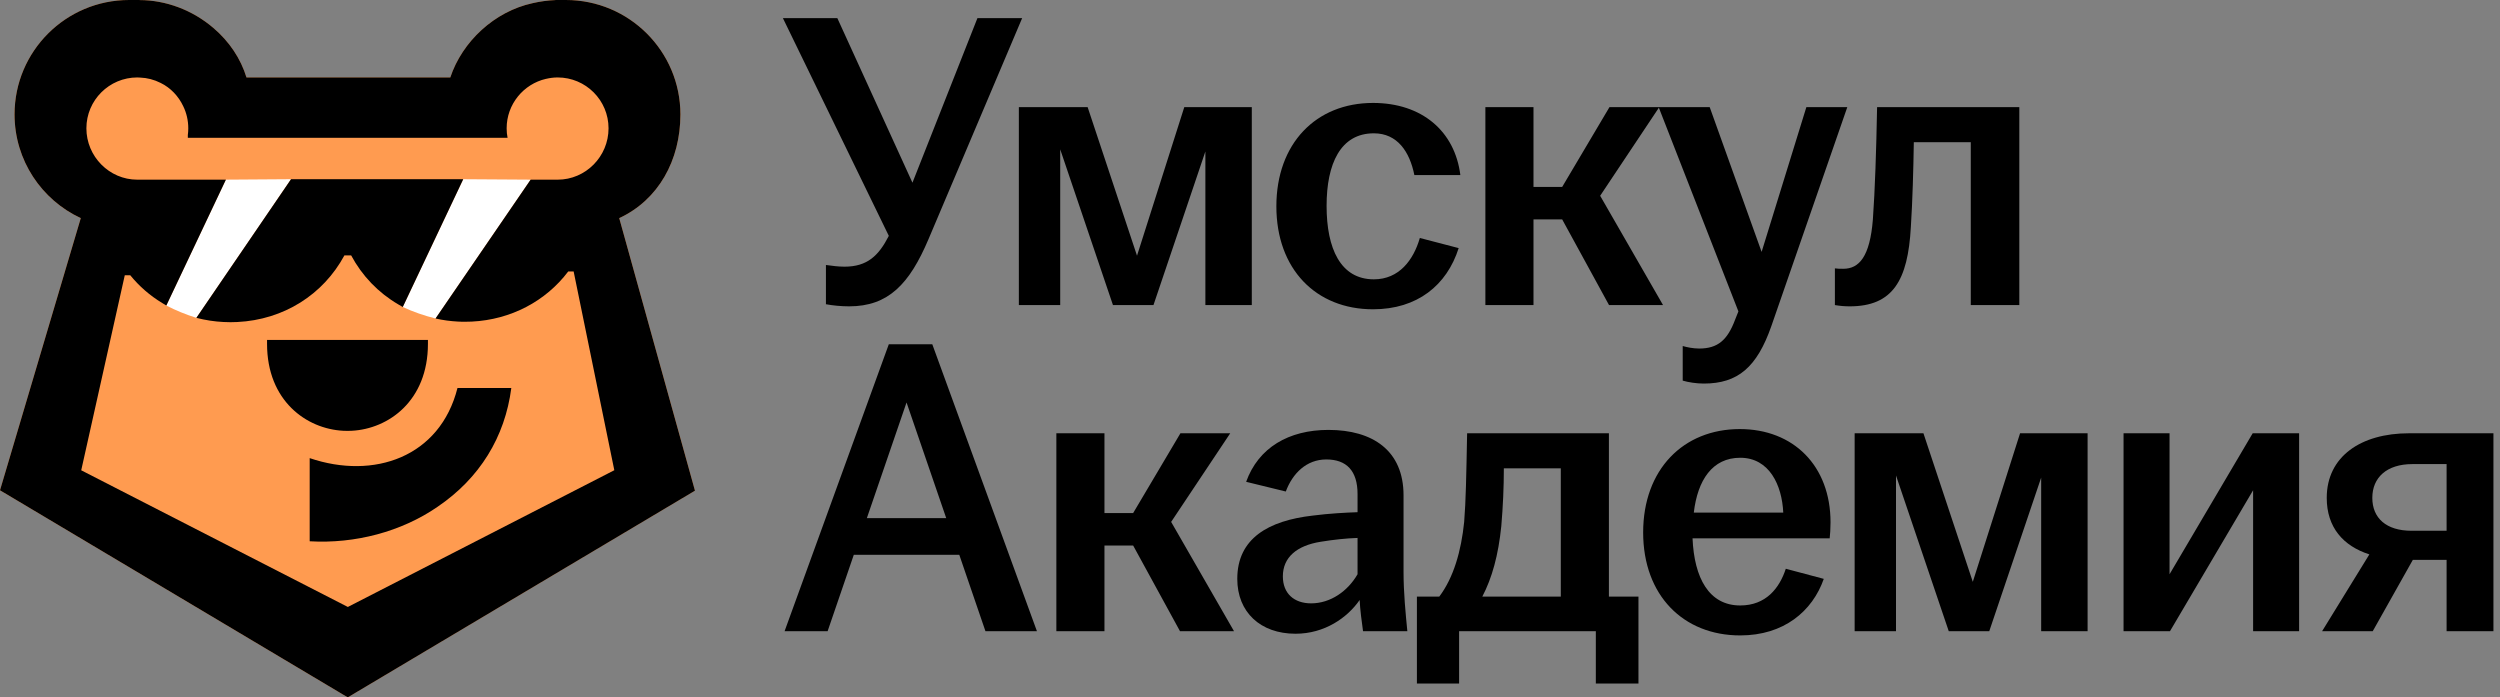
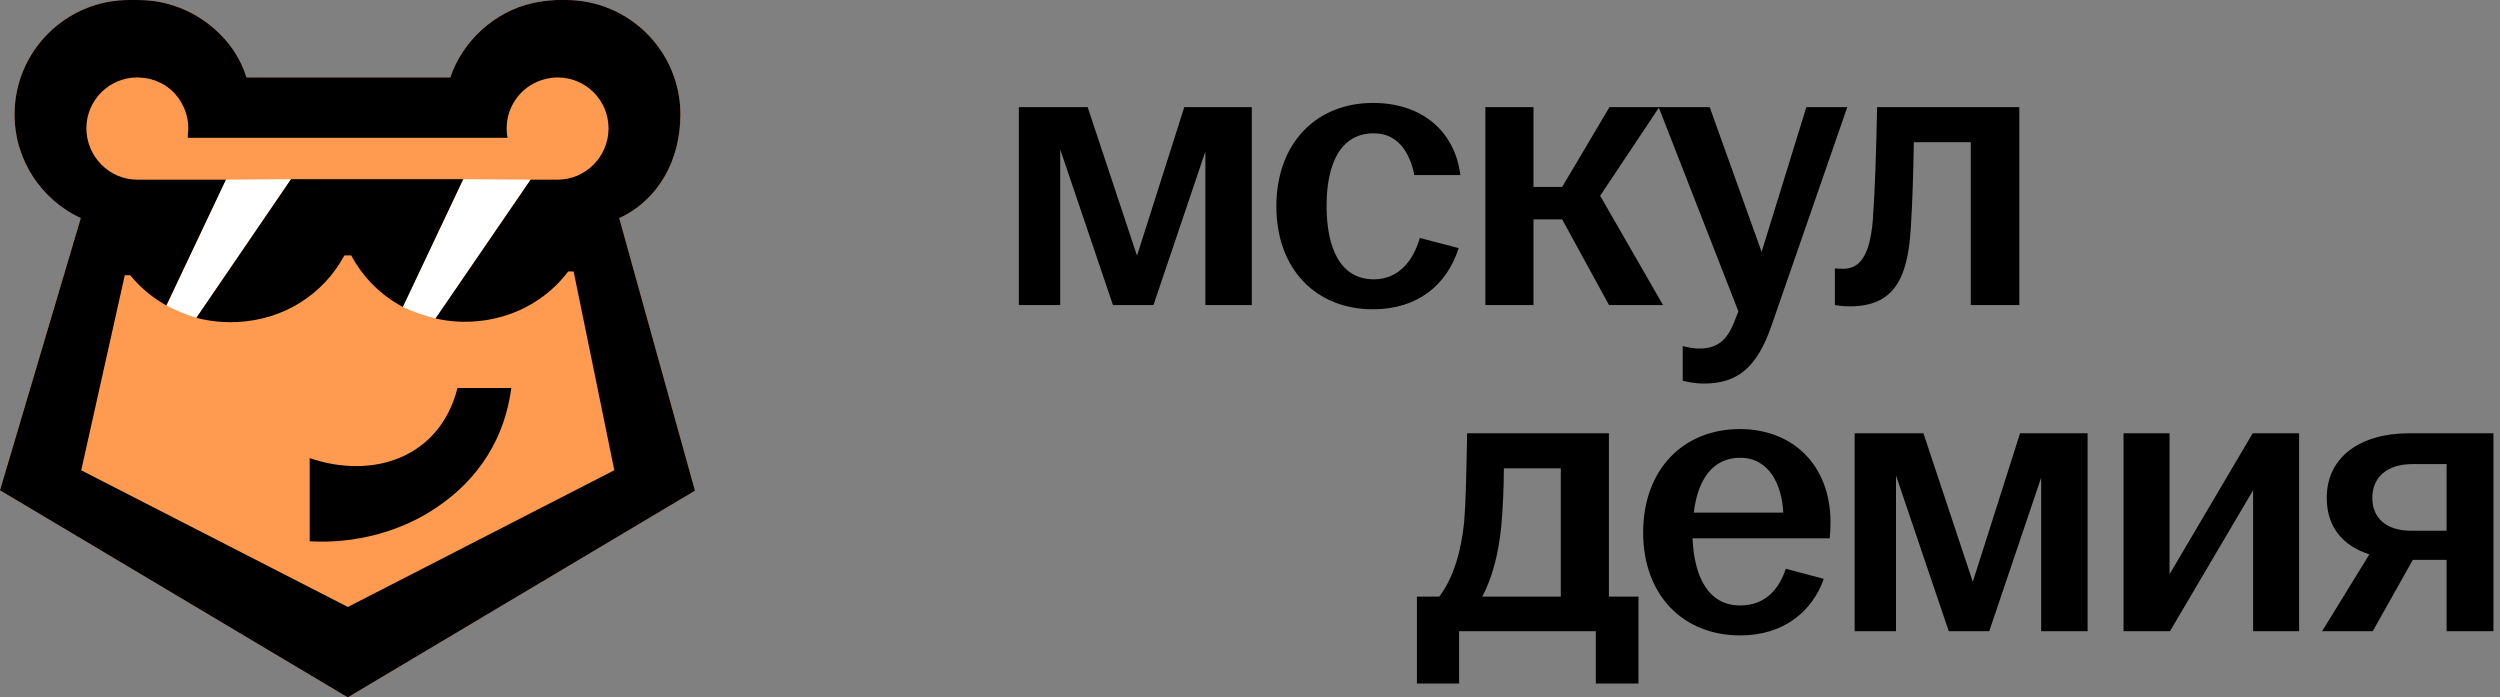
<svg xmlns="http://www.w3.org/2000/svg" width="190" height="53" viewBox="0 0 190 53" fill="none">
  <rect x="0" y="0" width="190" height="53" fill="#808080" stroke="none" />
  <path d="M47.06 16.577L52.816 37.29L26.427 52.998L0 37.262L6.138 16.577C3.163 15.193 1.104 12.182 1.104 8.696C1.106 3.896 5.004 0 9.813 0H10.601V0.006C12.613 0.013 14.622 0.763 16.21 2.119C17.439 3.165 18.297 4.467 18.732 5.886H34.224C35.13 3.157 37.582 0.869 40.481 0.241C41.062 0.106 41.639 0.03 42.216 0.006V0H43.004C47.813 0 51.711 3.896 51.711 8.696C51.711 12.187 50.035 15.197 47.06 16.577Z" fill="#FF9B50" />
  <path d="M17.167 13.654L22.117 13.619L14.924 24.156C14.123 23.905 13.361 23.594 12.639 23.221L17.165 13.656L17.167 13.654Z" fill="white" />
  <path d="M35.205 13.62L40.327 13.654L33.101 24.205C32.23 23.989 31.399 23.698 30.609 23.333L35.204 13.618L35.205 13.62Z" fill="white" />
  <path d="M23.536 34.819V41.137C26.982 41.339 30.499 40.413 33.249 38.52C36.446 36.353 38.378 33.226 38.86 29.486H34.769C33.445 34.739 28.412 36.479 23.534 34.817L23.536 34.819Z" fill="black" />
-   <path d="M26.099 32.739C26.205 32.744 26.31 32.747 26.409 32.747C26.509 32.747 26.613 32.744 26.725 32.739C29.517 32.599 32.523 30.472 32.523 26.134V25.836H20.296V26.134C20.296 30.469 23.297 32.596 26.087 32.739H26.101H26.099Z" fill="black" />
  <path d="M14.926 24.156C15.605 24.332 16.303 24.44 16.994 24.473H17.014C17.187 24.482 17.356 24.487 17.518 24.487C17.681 24.487 17.85 24.482 18.018 24.474H18.032C21.555 24.301 24.563 22.398 26.175 19.41H26.687C27.524 20.969 28.745 22.243 30.273 23.136L30.611 23.333L35.206 13.618H22.119L14.926 24.154V24.156Z" fill="black" />
  <path d="M47.06 16.577C50.035 15.197 51.711 12.187 51.711 8.696C51.711 3.896 47.813 0 43.004 0H42.216V0.006C41.639 0.03 41.064 0.106 40.481 0.241C37.582 0.869 35.131 3.157 34.224 5.886H18.732C18.297 4.466 17.438 3.163 16.21 2.119C14.622 0.763 12.611 0.011 10.601 0.006V0H9.813C5.004 0 1.106 3.896 1.106 8.696C1.106 12.182 3.163 15.193 6.14 16.577L0 37.262L26.429 53L52.817 37.292L47.061 16.579L47.06 16.577ZM26.434 46.128L6.173 35.742L9.483 20.92H9.9C10.582 21.759 11.399 22.47 12.335 23.033L12.641 23.22L17.168 13.655H10.435C8.301 13.655 6.566 11.889 6.566 9.753C6.566 7.616 8.301 5.886 10.435 5.886C10.511 5.886 10.589 5.893 10.658 5.897C11.181 5.915 11.71 6.05 12.21 6.303C12.968 6.672 13.568 7.312 13.927 8.075C14.174 8.579 14.309 9.155 14.309 9.753C14.309 9.929 14.298 10.1 14.275 10.264V10.475H38.576C38.528 10.24 38.505 10 38.505 9.753C38.505 7.922 39.786 6.385 41.497 5.992H41.503C41.786 5.927 42.074 5.886 42.38 5.886C44.521 5.886 46.249 7.618 46.249 9.753C46.249 11.888 44.521 13.655 42.38 13.655H40.328L33.101 24.206C33.665 24.335 34.248 24.411 34.823 24.441H34.841C35.011 24.453 35.182 24.453 35.34 24.453C35.498 24.453 35.669 24.453 35.858 24.441C38.822 24.294 41.473 22.897 43.184 20.633H43.597L46.688 35.737L26.434 46.13V46.128Z" fill="black" />
-   <path d="M64.535 23.282C63.926 23.282 63.284 23.218 62.771 23.122V20.139C63.252 20.203 63.701 20.267 64.182 20.267C65.914 20.267 66.78 19.433 67.55 17.926L59.5 1.377H63.637L69.346 13.885L74.285 1.377H77.684L70.564 18.182C69.121 21.582 67.518 23.282 64.535 23.282Z" fill="black" />
  <path d="M77.433 23.186V8.144H82.661L86.413 19.433L90.005 8.144H95.137V23.186H91.609V11.511L87.664 23.186H84.585L80.576 11.351V23.186H77.433Z" fill="black" />
  <path d="M104.349 23.506C100.019 23.506 97.004 20.459 97.004 15.681C97.004 10.902 100.019 7.823 104.349 7.823C108.069 7.823 110.57 9.972 110.987 13.307H107.492C107.139 11.543 106.209 10.132 104.413 10.132C101.879 10.132 100.821 12.441 100.821 15.649C100.821 18.888 101.879 21.229 104.413 21.229C106.337 21.229 107.427 19.754 107.908 18.086L110.859 18.856C109.961 21.678 107.716 23.506 104.349 23.506Z" fill="black" />
  <path d="M112.889 23.186V8.144H116.545V14.206H118.726L122.318 8.144H126.102L121.612 14.879L126.391 23.186H122.286L118.726 16.675H116.545V23.186H112.889Z" fill="black" />
  <path d="M129.489 29.151C128.944 29.151 128.303 29.055 127.886 28.927V26.297C128.207 26.393 128.688 26.489 129.137 26.489C130.548 26.489 131.285 25.848 131.863 24.308L132.119 23.667L126.058 8.144H129.938L133.883 19.145L137.283 8.144H140.394L134.621 24.789C133.53 27.9 132.087 29.151 129.489 29.151Z" fill="black" />
  <path d="M140.575 23.282C140.19 23.282 139.837 23.25 139.452 23.186V20.395C139.645 20.427 139.837 20.427 140.094 20.427C141.28 20.427 142.114 19.529 142.339 16.675C142.499 14.43 142.595 11.511 142.659 8.144H153.468V23.186H149.779V10.806H145.45C145.418 12.89 145.353 15.264 145.225 17.252C145.001 21.326 143.846 23.282 140.575 23.282Z" fill="black" />
-   <path d="M59.628 47.971L67.55 26.162H70.853L78.807 47.971H74.894L72.906 42.166H64.888L62.899 47.971H59.628ZM65.882 39.376H71.912L68.897 30.588L65.882 39.376Z" fill="black" />
-   <path d="M80.283 47.971V32.929H83.939V38.991H86.12L89.712 32.929H93.497L89.007 39.665L93.785 47.971H89.68L86.12 41.461H83.939V47.971H80.283Z" fill="black" />
-   <path d="M98.459 48.164C95.797 48.164 94.033 46.528 94.033 43.994C94.033 40.915 96.406 39.568 99.774 39.184C101.025 39.023 102.244 38.959 103.174 38.927V37.548C103.174 35.784 102.34 34.918 100.8 34.918C99.293 34.918 98.234 35.976 97.721 37.355L94.707 36.618C95.637 34.02 97.946 32.673 100.961 32.673C104.328 32.673 106.669 34.244 106.669 37.644V43.449C106.669 45.053 106.83 46.656 106.958 47.971H103.591C103.494 47.266 103.366 46.336 103.334 45.598C102.404 46.945 100.672 48.164 98.459 48.164ZM97.497 43.802C97.497 45.117 98.363 45.855 99.646 45.855C101.121 45.855 102.436 44.924 103.174 43.642V40.883C102.276 40.915 101.378 41.012 100.383 41.172C98.555 41.461 97.497 42.359 97.497 43.802Z" fill="black" />
  <path d="M107.685 51.948V45.341H109.385C110.475 43.898 111.052 41.877 111.277 39.665C111.405 38.061 111.437 36.265 111.501 32.929H122.277V45.341H124.523V51.948H121.283V47.971H110.892V51.948H107.685ZM112.656 45.341H118.621V35.591H114.292C114.292 37.035 114.227 38.478 114.099 39.985C113.875 42.198 113.394 43.93 112.656 45.341Z" fill="black" />
  <path d="M132.257 48.292C127.927 48.292 124.88 45.245 124.88 40.466C124.88 35.688 127.927 32.609 132.225 32.609C136.298 32.609 139.12 35.399 139.12 39.697C139.12 40.21 139.088 40.595 139.056 40.915H128.633C128.761 43.93 129.884 46.015 132.257 46.015C134.213 46.015 135.24 44.7 135.721 43.225L138.607 43.994C137.741 46.464 135.56 48.292 132.257 48.292ZM128.729 38.959H135.528C135.432 36.874 134.47 34.79 132.257 34.79C130.14 34.79 129.018 36.489 128.729 38.959Z" fill="black" />
  <path d="M140.953 47.971V32.929H146.181L149.933 44.219L153.525 32.929H158.657V47.971H155.129V36.297L151.184 47.971H148.105L144.096 36.137V47.971H140.953Z" fill="black" />
  <path d="M161.39 47.971V32.929H164.886V43.642L171.204 32.929H174.732V47.971H171.236V37.259L164.918 47.971H161.39Z" fill="black" />
  <path d="M185.941 47.971V42.551H183.375L180.328 47.971H176.479L180.071 42.134C178.083 41.493 176.832 40.081 176.832 37.837C176.832 34.693 179.43 32.929 183.086 32.929H189.501V47.971H185.941ZM180.296 37.837C180.296 39.376 181.354 40.338 183.279 40.338H185.941V35.271H183.343C181.386 35.271 180.296 36.297 180.296 37.837Z" fill="black" />
</svg>